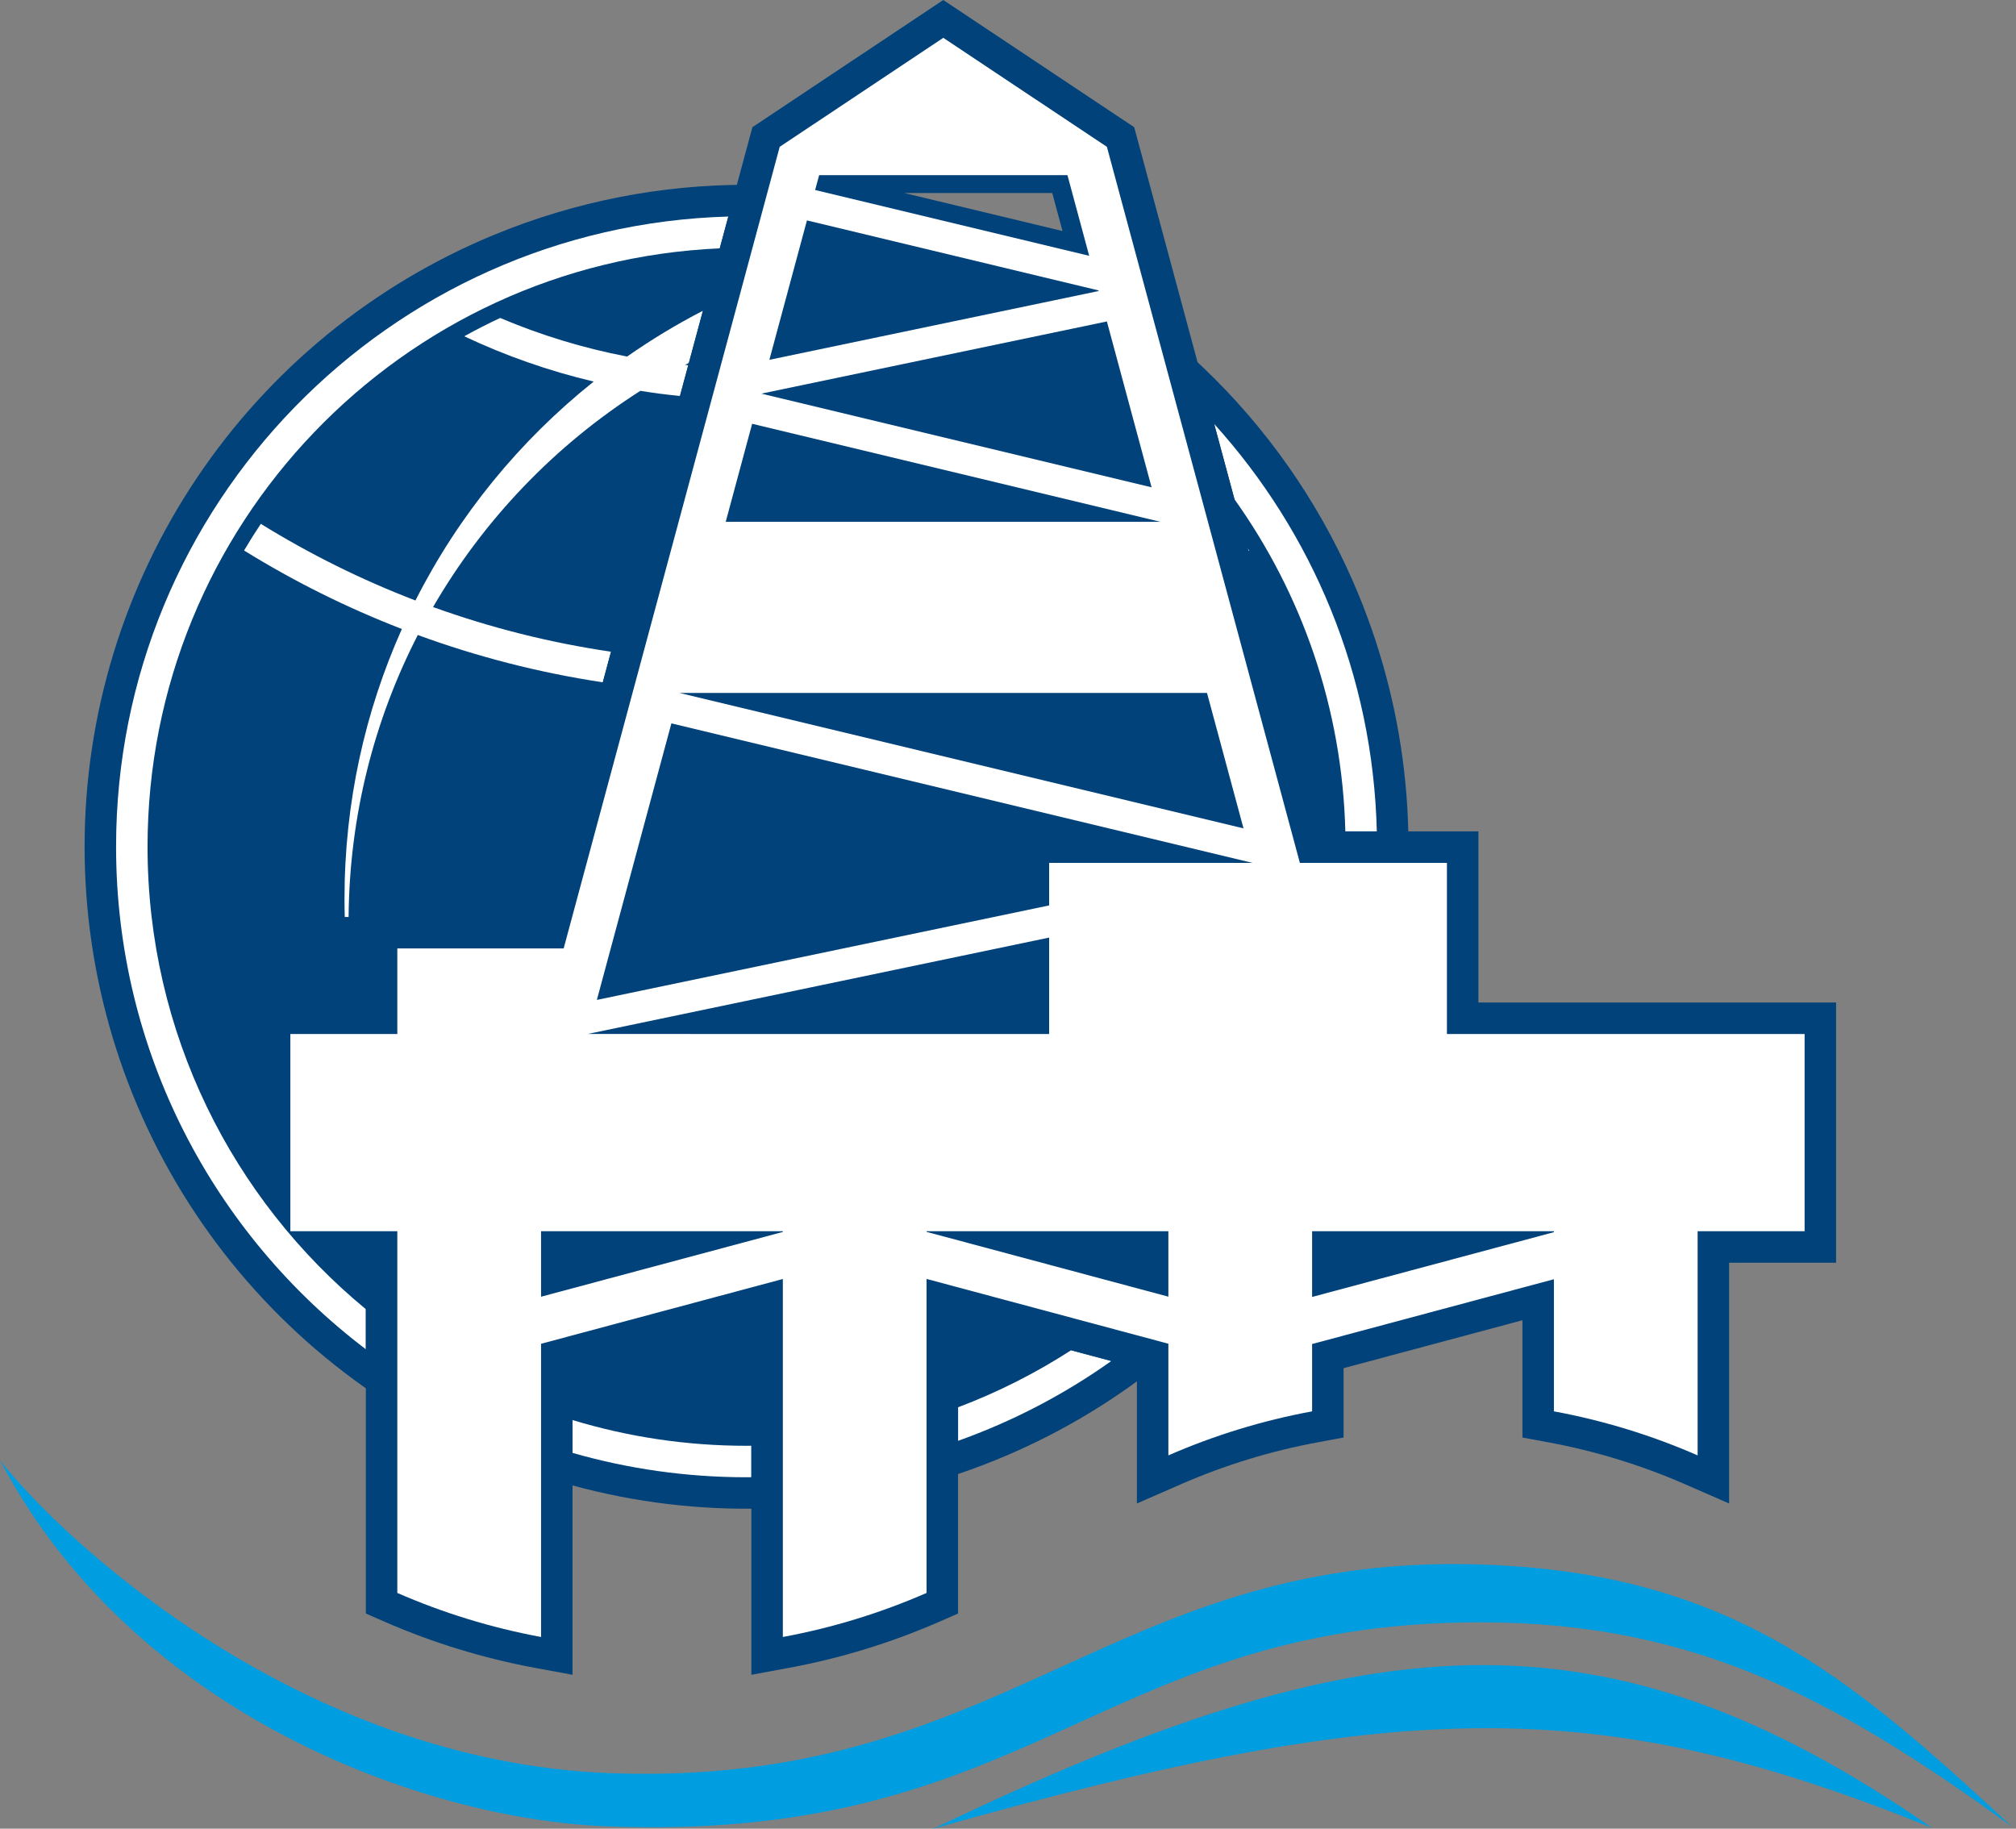
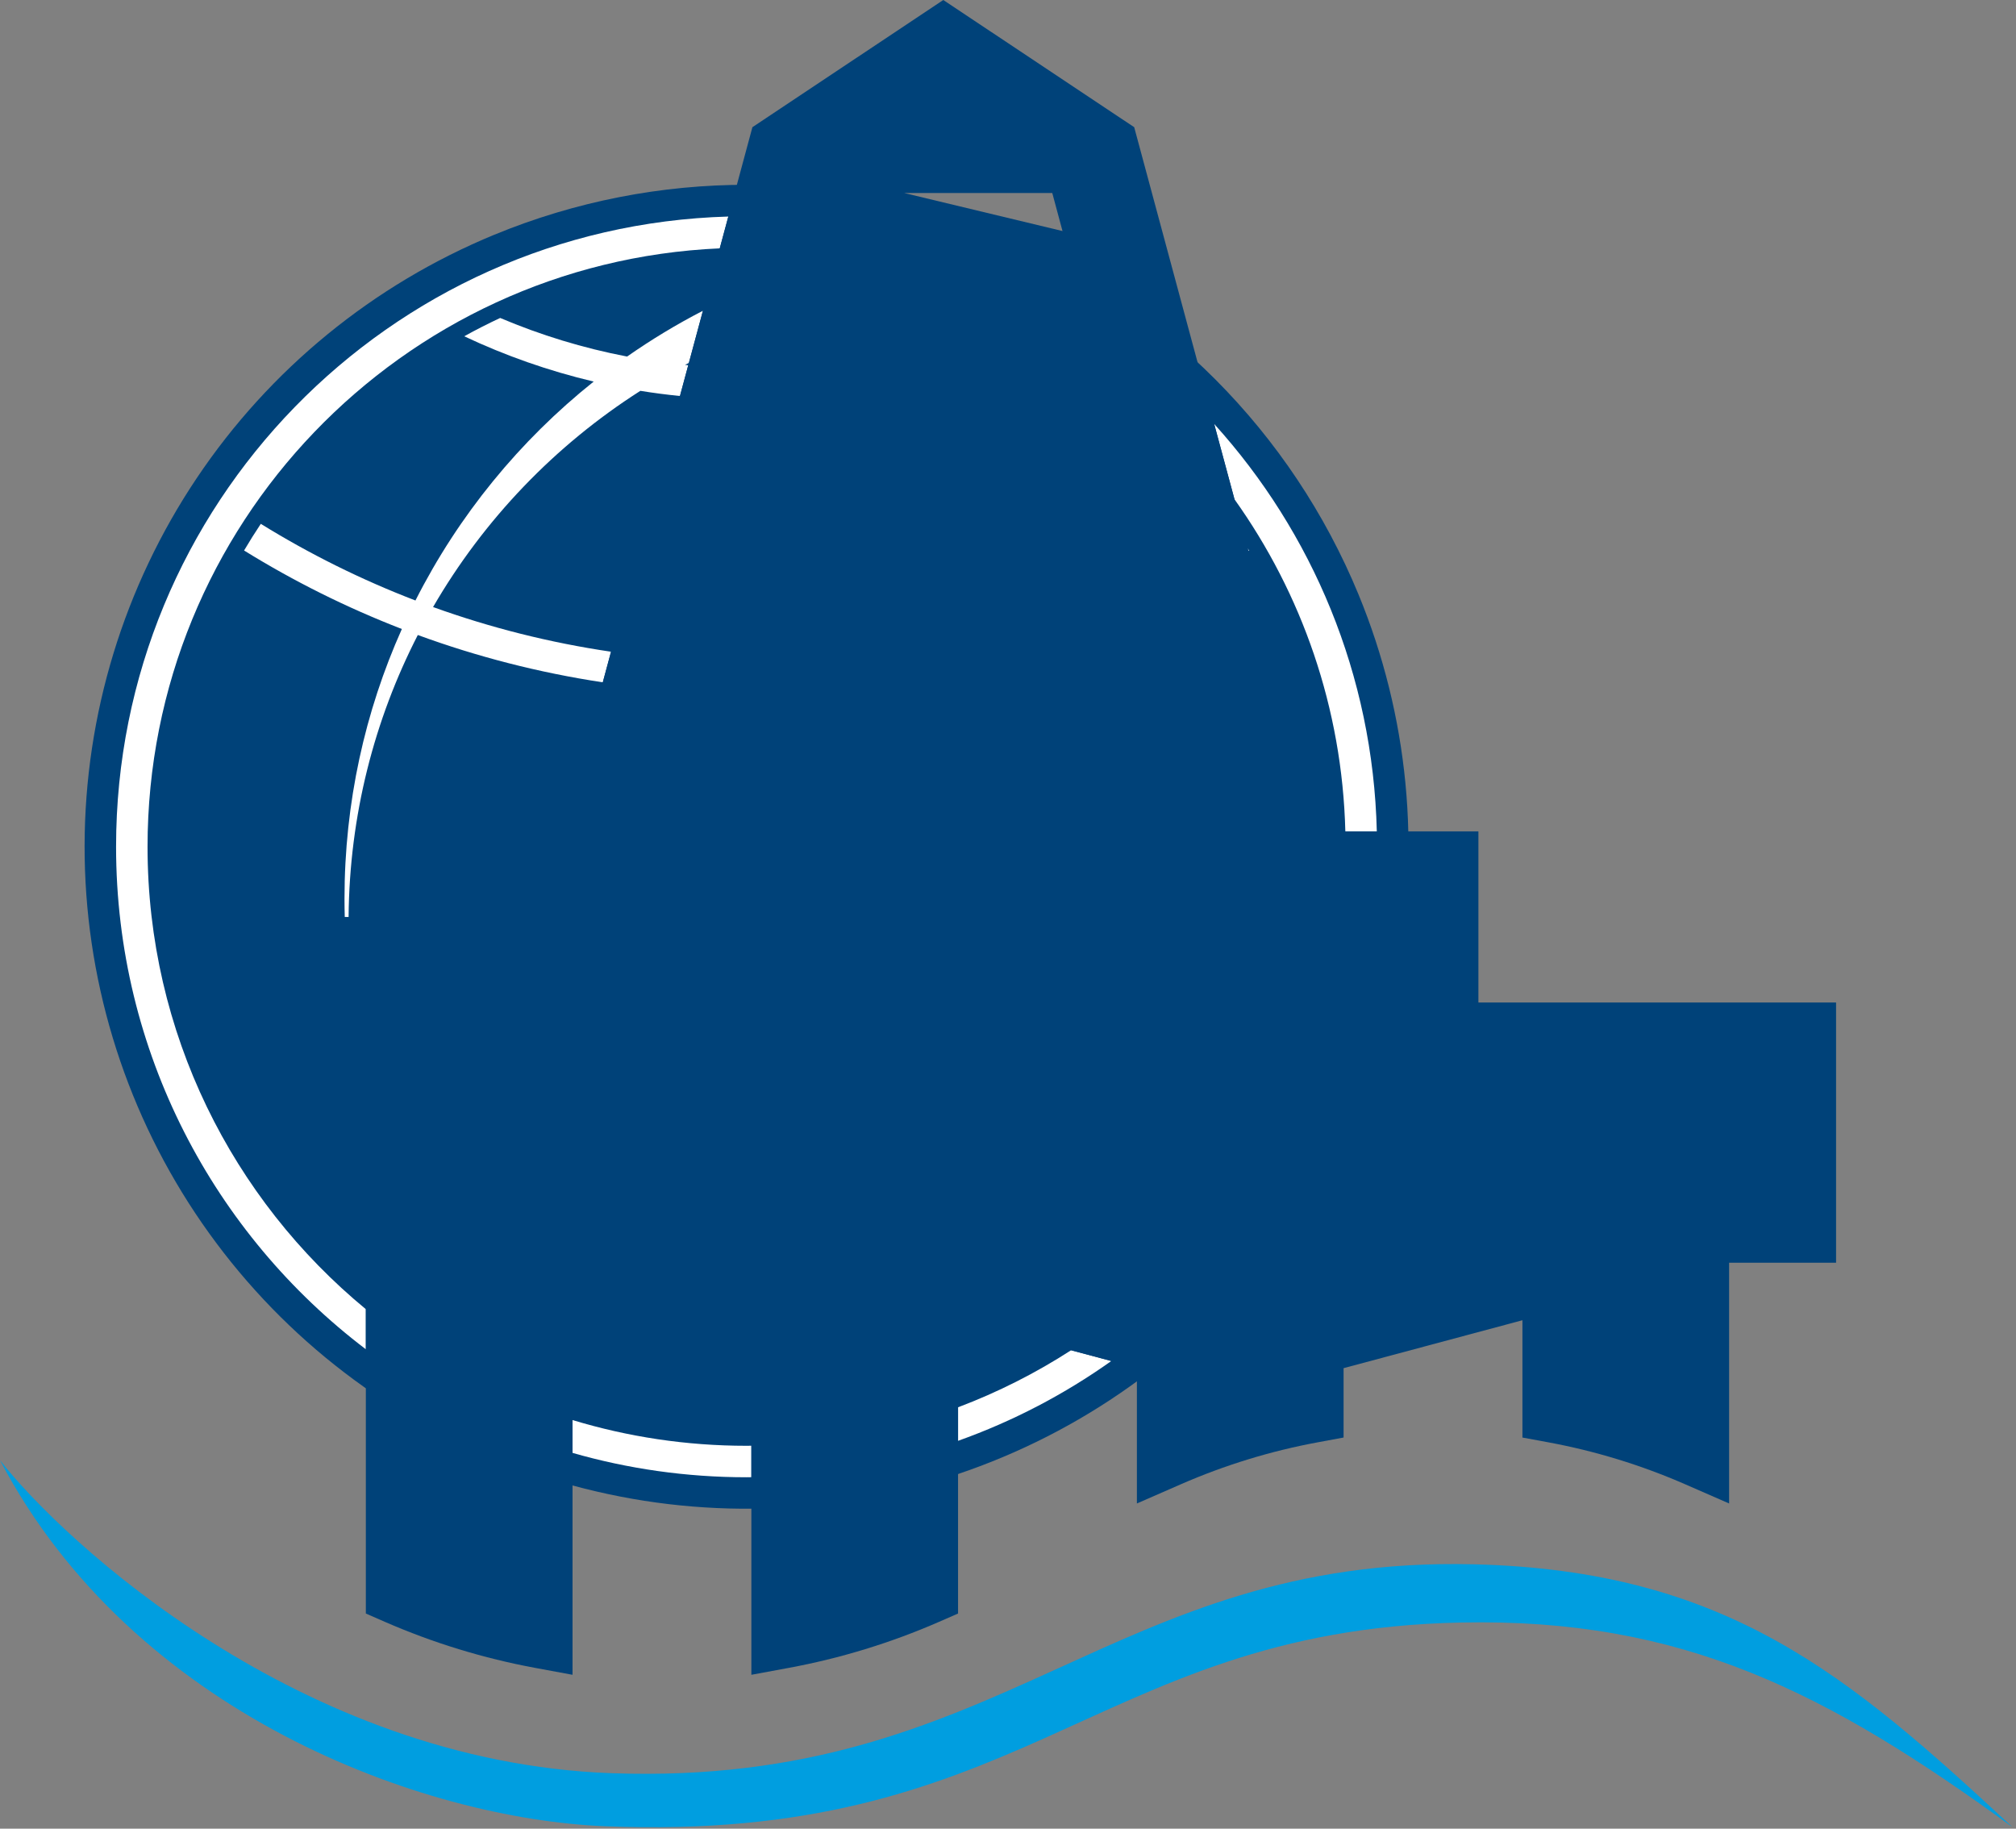
<svg xmlns="http://www.w3.org/2000/svg" width="441" height="400" viewBox="0 0 441 400" fill="none">
  <rect x="0" y="0" width="441" height="400" fill="#808080" stroke="none" />
  <path fill-rule="evenodd" clip-rule="evenodd" d="M108.143 51.34C143.65 36.71 183.515 36.785 218.967 51.547C254.419 66.309 282.555 94.55 297.185 130.057C308.095 156.536 310.909 185.656 305.269 213.734C299.63 241.811 285.791 267.586 265.503 287.799C245.214 308.012 219.388 321.754 191.289 327.289C163.191 332.823 134.082 329.902 107.644 318.893C81.206 307.884 58.626 289.283 42.76 265.441C26.894 241.599 18.454 213.588 18.507 184.95C18.561 156.311 27.105 128.332 43.06 104.549C59.015 80.767 81.664 62.25 108.143 51.34Z" fill="#004279" />
  <path fill-rule="evenodd" clip-rule="evenodd" d="M265.601 92.733C287.036 116.427 300.358 147.599 301.177 181.862H294.294C293.614 154.815 284.729 129.803 270.043 109.216L265.601 92.733ZM243.099 297.709C232.87 304.978 221.605 310.88 209.574 315.167V307.831C218.297 304.536 226.579 300.342 234.302 295.352L243.099 297.709ZM164.363 323.121C164.01 323.124 163.659 323.136 163.307 323.136C150.1 323.136 137.332 321.272 125.24 317.805V310.622C137.289 314.276 150.065 316.252 163.307 316.252C163.66 316.252 164.01 316.24 164.363 316.237V323.121ZM80.03 295.141C46.837 269.956 25.391 230.089 25.391 185.22C25.391 110.399 85.01 49.477 159.321 47.366L157.445 54.324C87.811 57.393 32.276 114.831 32.276 185.219C32.276 225.947 50.869 262.342 80.03 286.374V295.141Z" fill="white" />
  <path fill-rule="evenodd" clip-rule="evenodd" d="M148.74 86.622C145.829 86.33 142.939 85.954 140.081 85.492C121.436 97.376 105.839 113.619 94.733 132.786C107.189 137.277 120.212 140.578 133.664 142.557L131.86 149.25C117.871 147.138 104.334 143.642 91.396 138.902C81.884 157.42 76.439 178.372 76.255 200.574H75.416C75.378 199.244 75.359 197.912 75.359 196.574C75.359 175.566 79.848 155.602 87.908 137.588C75.822 132.914 64.273 127.15 53.391 120.416C54.561 118.438 55.779 116.493 57.051 114.584C67.71 121.176 79.028 126.804 90.879 131.352C100.318 112.708 113.676 96.386 129.869 83.465C120.002 81.133 110.524 77.791 101.55 73.558C104.118 72.134 106.741 70.799 109.415 69.55C118.237 73.294 127.529 76.144 137.178 77.992C142.459 74.296 148.001 70.949 153.766 67.972L150.693 79.374L149.848 79.817L150.556 79.882L148.74 86.622ZM272.931 119.93L273.221 120.415L273.084 120.499L272.931 119.93Z" fill="white" />
  <path fill-rule="evenodd" clip-rule="evenodd" d="M222.617 219.291V213.555L195.163 219.291H222.617Z" fill="#004279" />
  <path fill-rule="evenodd" clip-rule="evenodd" d="M181.424 56.471L177.864 69.677L209.18 63.133L181.424 56.471Z" fill="#004279" />
-   <path fill-rule="evenodd" clip-rule="evenodd" d="M237.176 78.382L197.98 86.571L242.247 97.198L237.176 78.382Z" fill="#004279" />
-   <path fill-rule="evenodd" clip-rule="evenodd" d="M169.434 100.955L167.734 107.263H195.708L169.434 100.955Z" fill="#004279" />
-   <path fill-rule="evenodd" clip-rule="evenodd" d="M258.761 158.464H206.819L262.355 171.798L258.761 158.464Z" fill="#004279" />
  <path fill-rule="evenodd" clip-rule="evenodd" d="M151.772 166.489L140.128 209.691L222.617 192.457V183.497L151.772 166.489Z" fill="#004279" />
  <path fill-rule="evenodd" clip-rule="evenodd" d="M333.031 288.789L293.908 299.273V314.444L288.276 315.487C277.981 317.39 267.931 320.468 258.336 324.659L248.697 328.869V299.21L209.574 288.726V352.944L205.446 354.747C194.887 359.359 183.827 362.748 172.497 364.841L164.363 366.343V288.737L125.24 299.221V366.344L117.104 364.841C105.775 362.746 94.715 359.358 84.158 354.747L80.03 352.944V276.202H72.521L56.631 258.649V219.291H80.03V200.574H118.028L164.588 27.823L206.346 0L248.106 27.823L289.623 181.862H323.401V219.291H401.641V276.202H378.242V328.869L368.602 324.659C359.009 320.468 348.96 317.389 338.666 315.488L333.031 314.447V288.789ZM232.423 50.538C231.676 47.763 230.929 44.987 230.183 42.213C219.376 42.213 208.569 42.213 197.763 42.213C209.316 44.987 220.869 47.763 232.423 50.538Z" fill="#004279" />
-   <path fill-rule="evenodd" clip-rule="evenodd" d="M229.501 226.176V205.085L128.556 226.174L229.501 226.176ZM238.261 55.956L178.311 41.563L179.188 38.315H233.506L238.261 55.956ZM176.52 48.213L240.301 63.526L240.335 63.658L168.301 78.707L176.52 48.213ZM242.131 70.315L166.55 86.105L251.91 106.597L242.131 70.315ZM164.53 92.699L253.869 114.148H158.749L164.53 92.699ZM264.034 151.58H148.66L272.017 181.198L264.034 151.58ZM146.867 158.231L273.969 188.745H229.501V198.052L130.564 218.721L146.867 158.231ZM287.023 283.696L339.916 269.524V269.318H287.023V283.696ZM339.916 279.819L287.023 293.991V308.718C276.06 310.745 265.532 314.004 255.581 318.35V293.927L202.689 279.754V348.438C192.74 352.784 182.211 356.046 171.247 358.072V279.767L118.356 293.939V358.072C107.392 356.044 96.863 352.784 86.913 348.438V269.318H63.514V226.176H86.913V207.458H123.301L170.561 32.114L206.346 8.273L242.133 32.114L284.348 188.745H316.516V226.176H394.757V269.318H371.357V318.35C361.408 314.004 350.88 310.743 339.916 308.718V279.819ZM255.581 283.633L202.689 269.459V269.318H255.581V283.633ZM118.356 283.644L171.247 269.473V269.318H118.356V283.644Z" fill="white" />
  <path fill-rule="evenodd" clip-rule="evenodd" d="M0 319.407C13.639 336.918 65.596 385.418 133.761 387.87C219.29 390.947 242.806 340.266 322.297 342.173C377.644 343.501 404.299 366.313 440.195 399.642C399.621 370.104 368.081 353.897 319.526 354.911C278.457 355.768 254.516 368.592 228.304 380.296C203.682 391.291 177.053 401.298 132.339 399.473C92.507 397.847 29.111 374.9 0 319.407Z" fill="#009EE0" />
-   <path fill-rule="evenodd" clip-rule="evenodd" d="M422.643 399.823C349.935 370.455 306.709 371.003 204.203 400C297.913 355.005 350.387 349.718 422.643 399.823Z" fill="#009EE0" />
</svg>